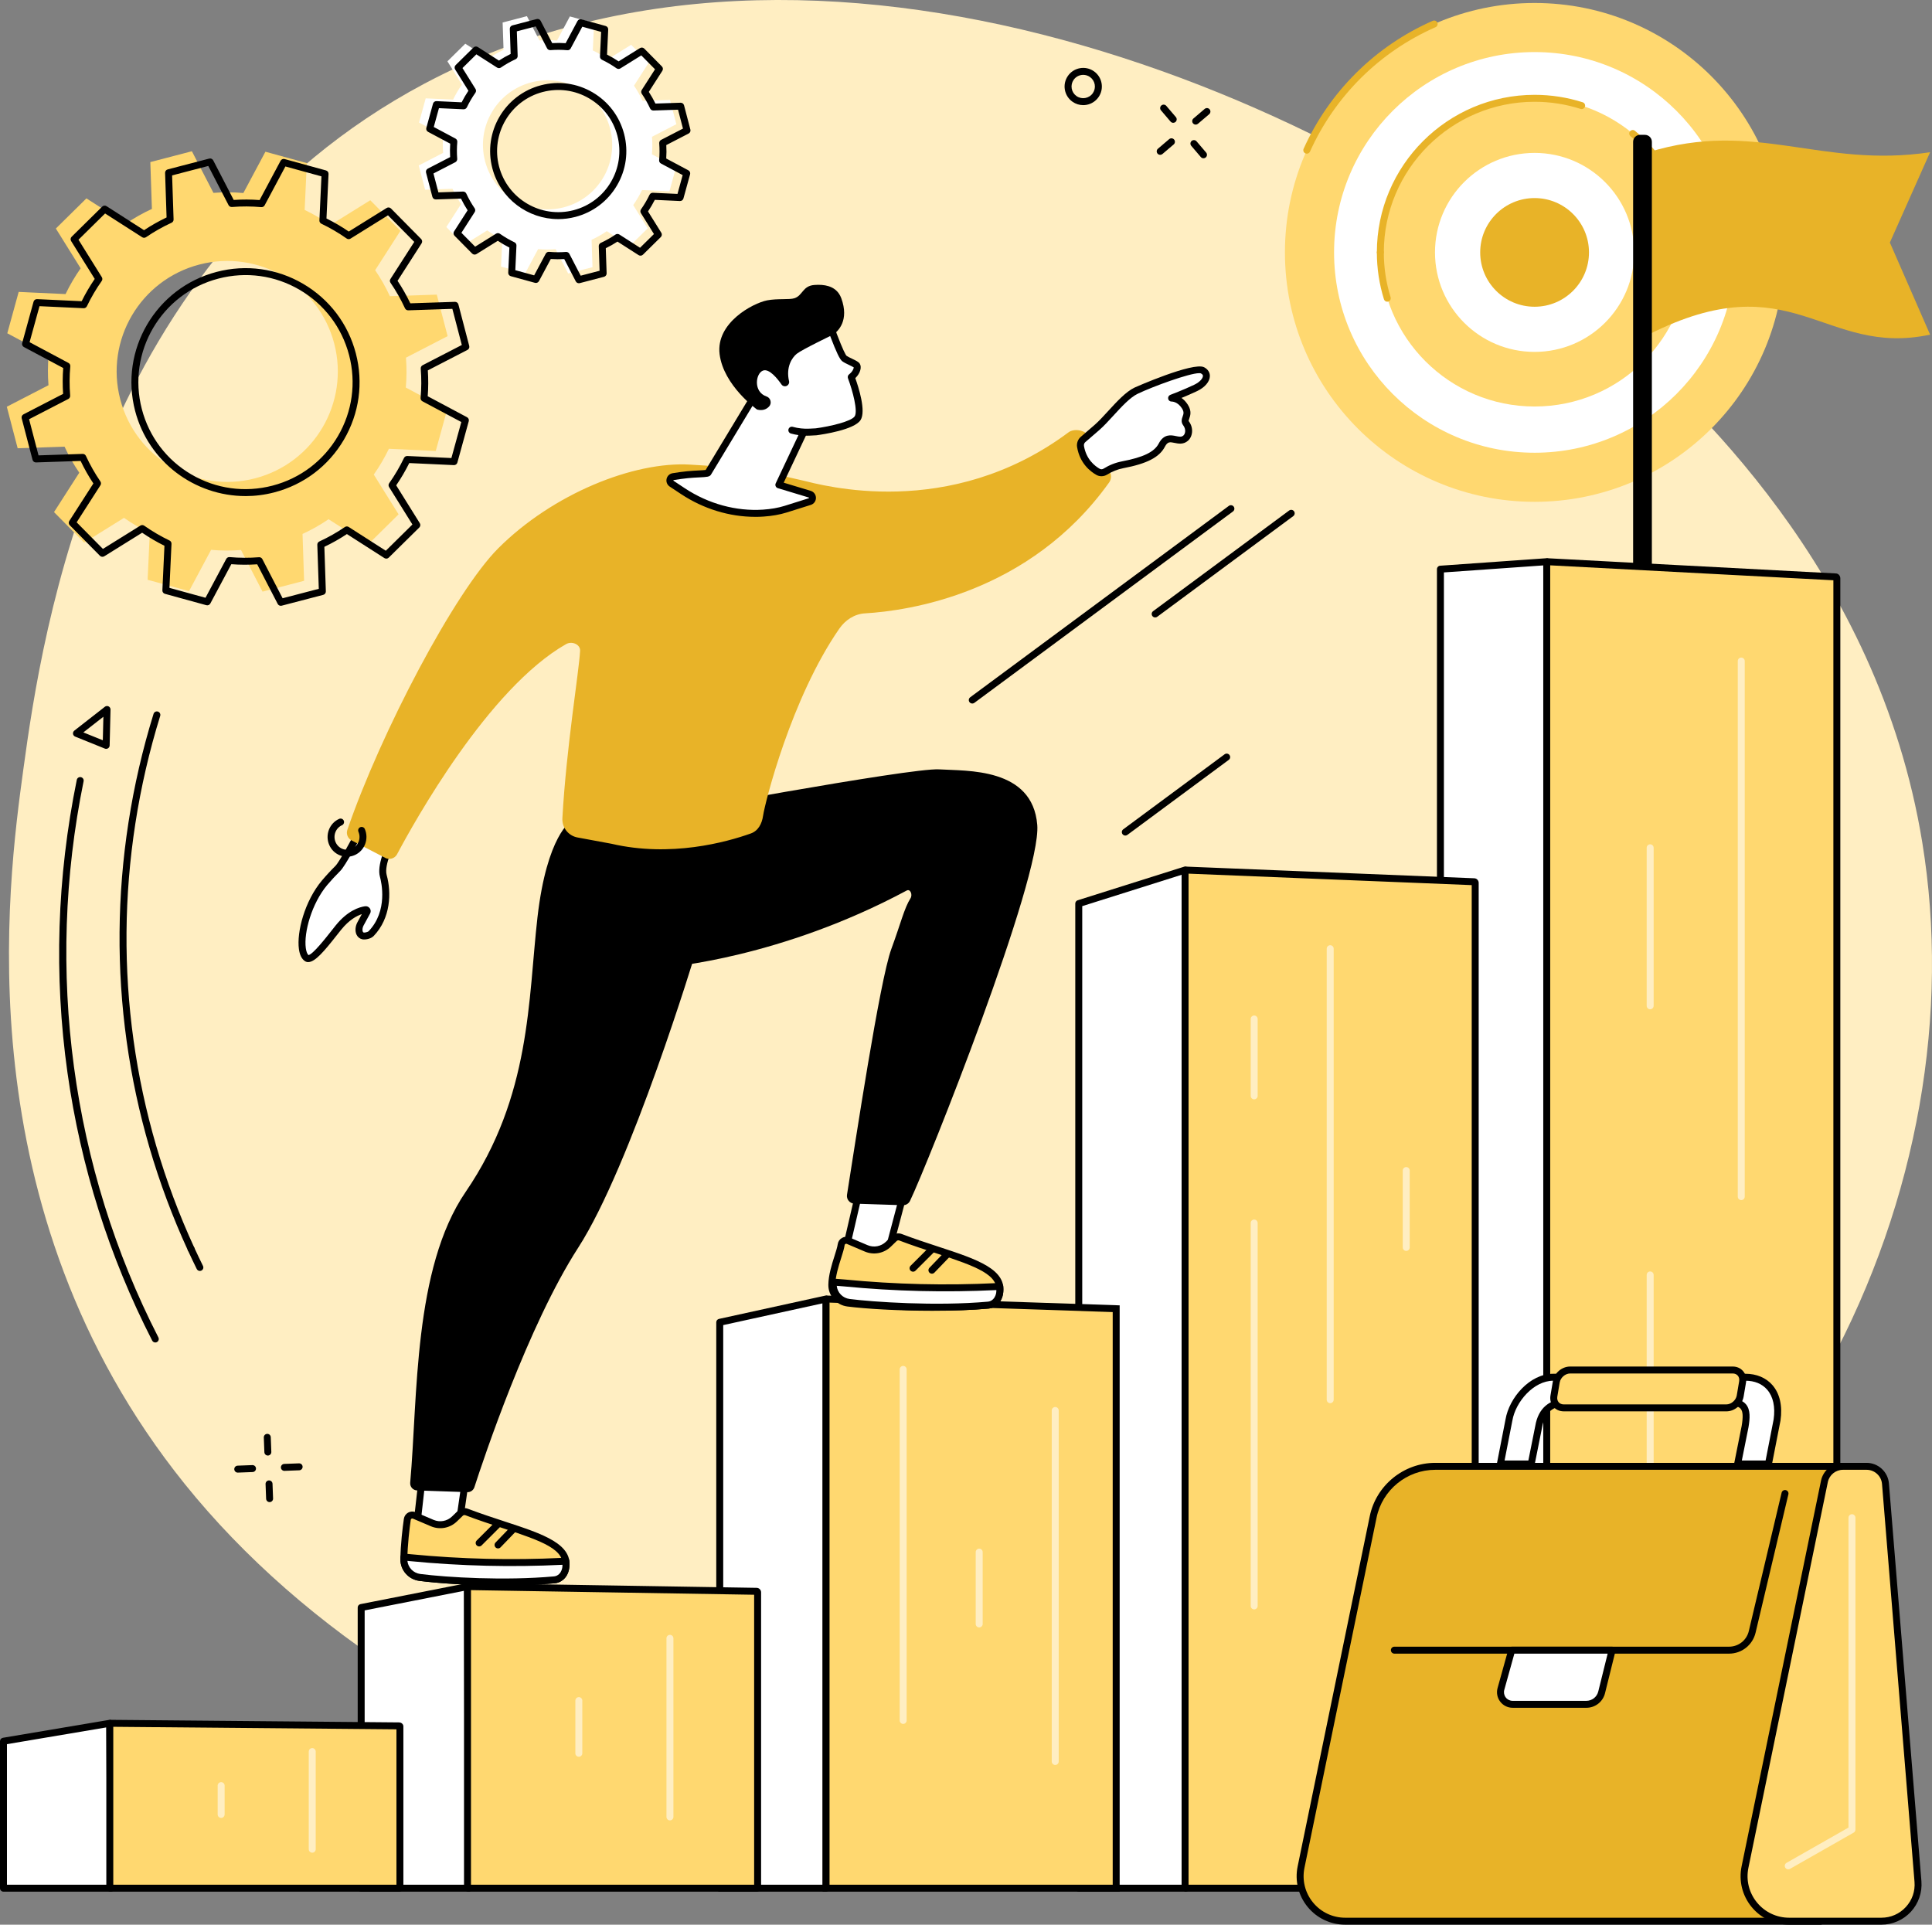
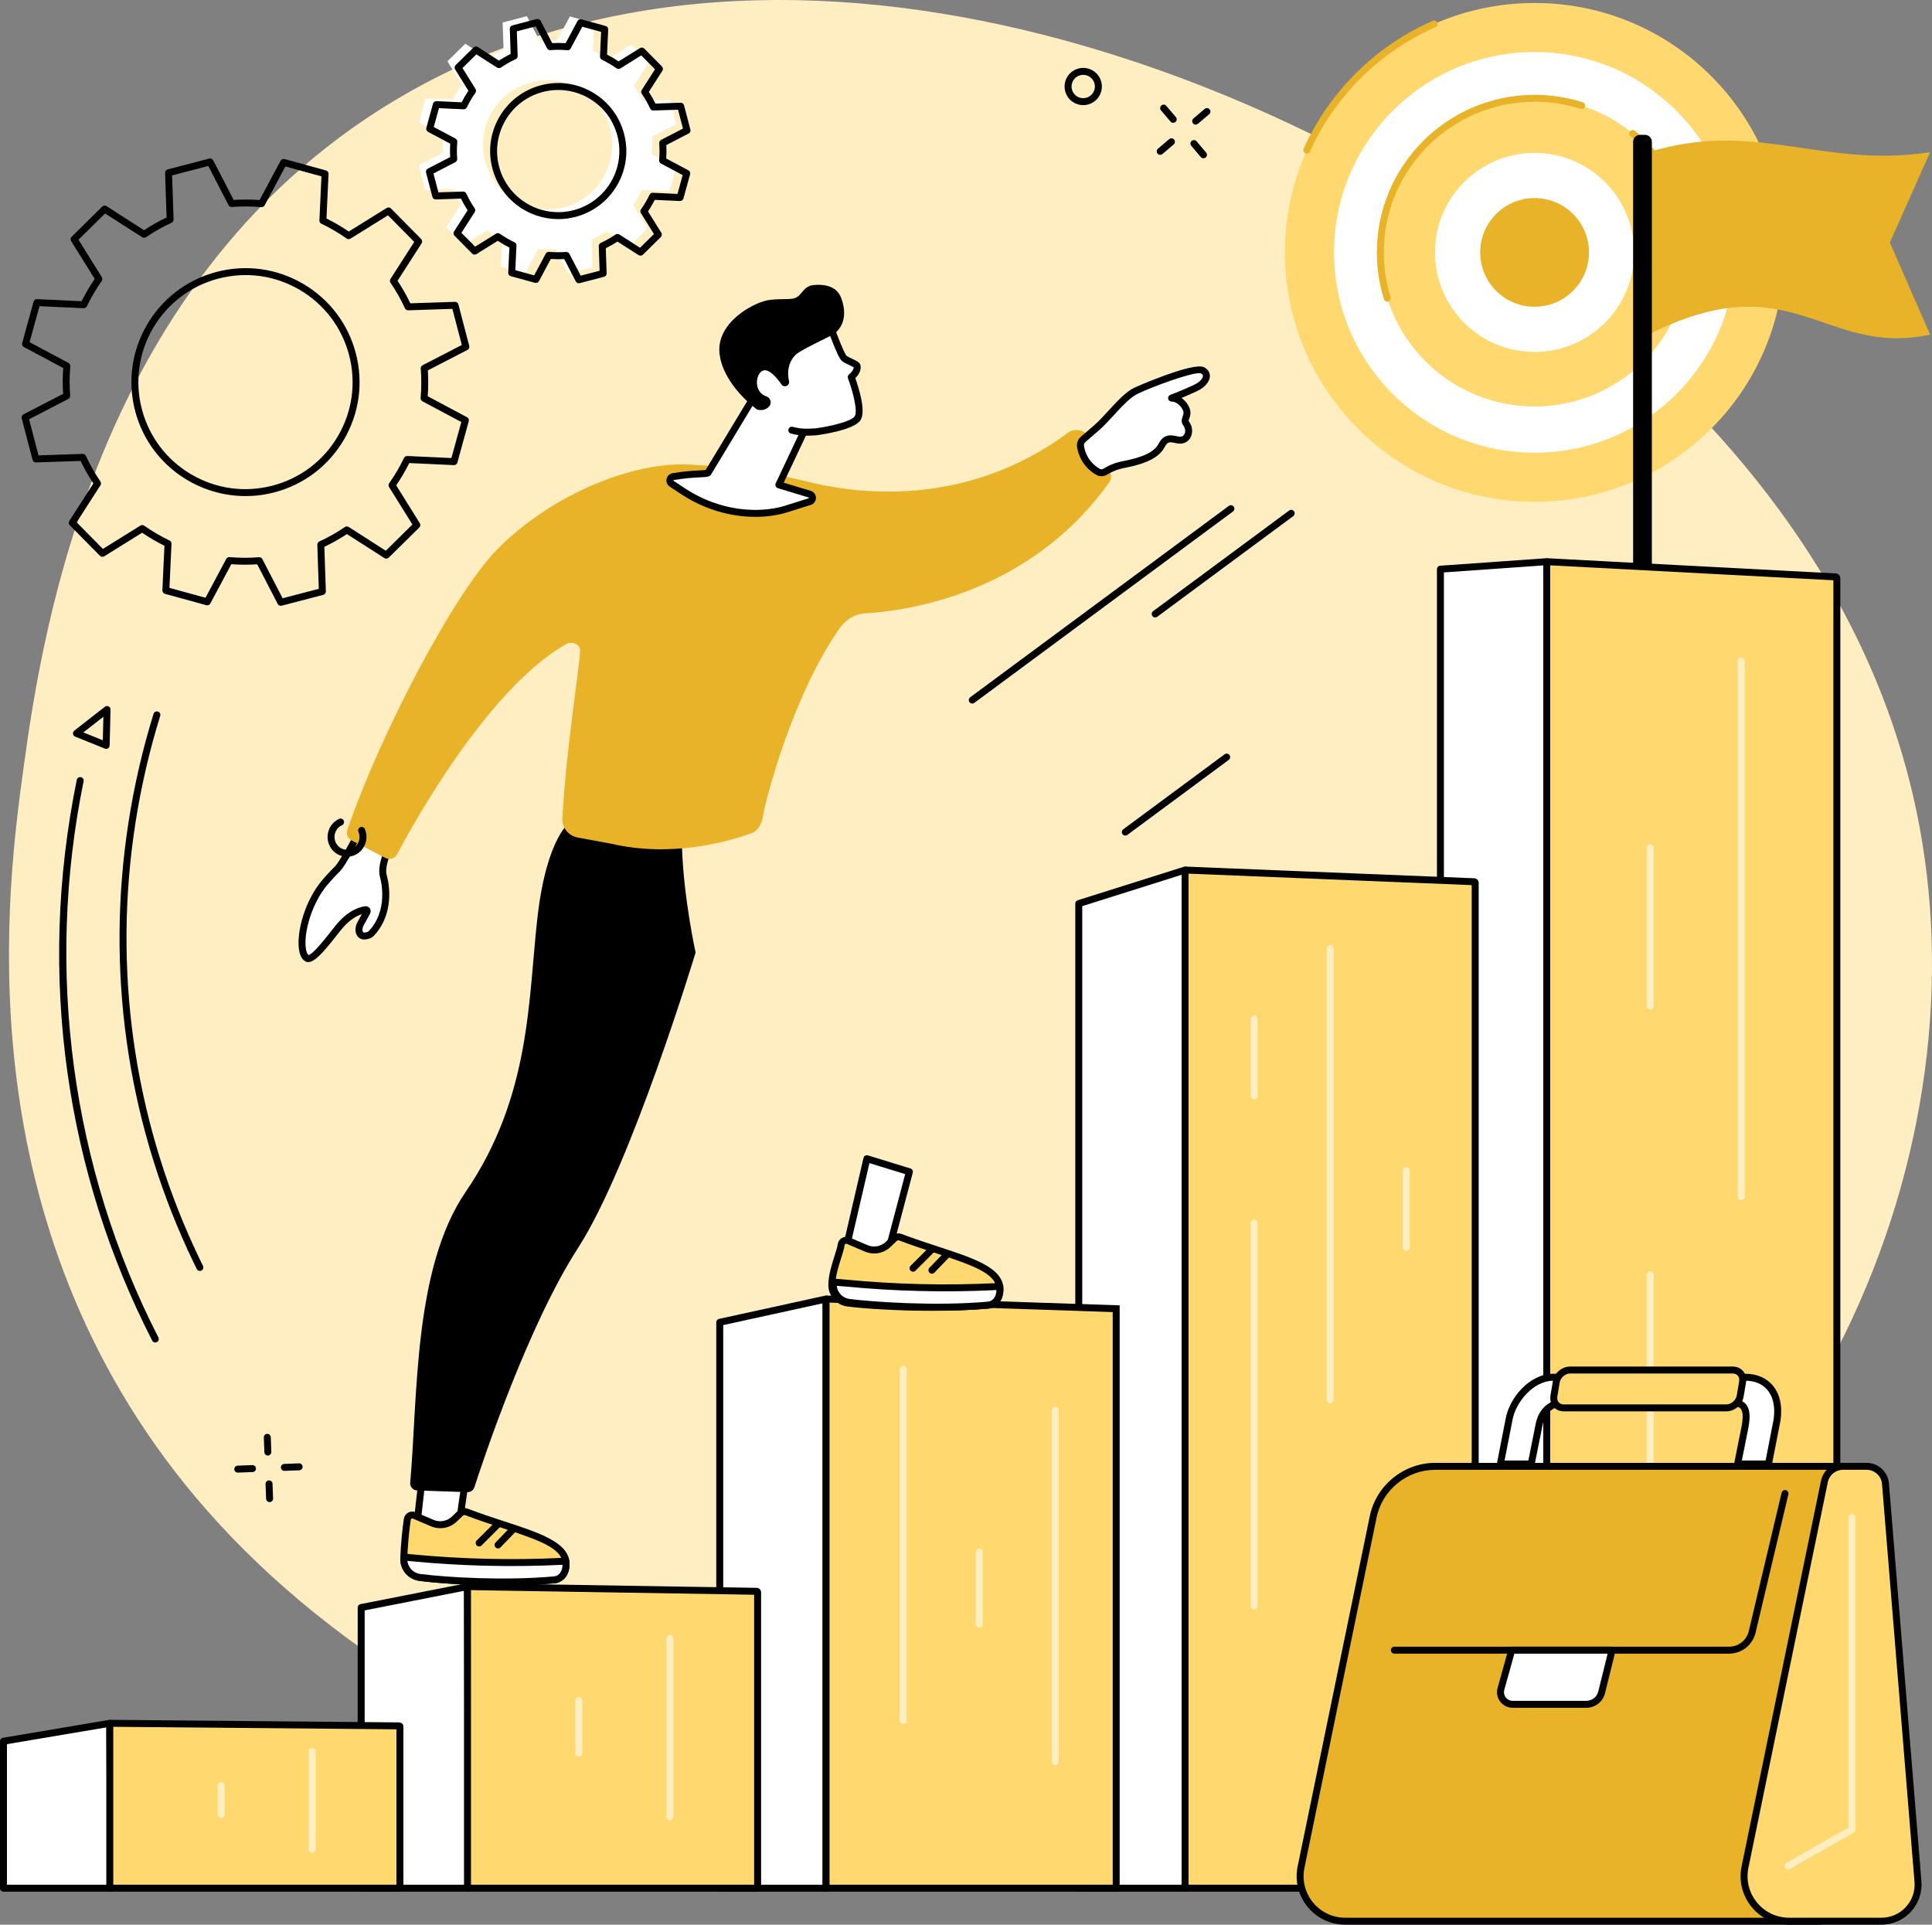
<svg xmlns="http://www.w3.org/2000/svg" width="531" height="529" viewBox="0 0 531 529" fill="none">
  <rect x="0" y="0" width="531" height="529" fill="#808080" stroke="none" />
  <g clip-path="url(#clip0_1073_706)">
    <path d="M116.676 22.976C224.018 -34.071 367.821 25.195 442.756 90.895C464.161 109.664 516.069 156.484 528.326 231.53C543.553 324.748 493.715 437.737 379.414 486.067C255.004 538.673 115.899 488.816 50.791 407.89C-10.094 332.204 2.094 243.089 6.446 211.251C11.555 173.901 26.747 70.769 116.676 22.976Z" fill="#FFEEC2" />
    <path d="M353.157 69.373C353.157 31.513 383.88 0.82 421.776 0.82C459.673 0.82 490.395 31.513 490.395 69.373C490.395 107.233 459.673 137.927 421.776 137.927C383.88 137.927 353.157 107.233 353.157 69.373Z" fill="#FFD870" />
    <path d="M366.661 69.373C366.661 38.964 391.338 14.311 421.776 14.311C452.215 14.311 476.891 38.964 476.891 69.373C476.891 99.782 452.215 124.435 421.776 124.435C391.338 124.435 366.661 99.785 366.661 69.373Z" fill="white" />
    <path d="M379.379 69.373C379.379 45.98 398.361 27.017 421.776 27.017C445.192 27.017 464.17 45.98 464.17 69.373C464.17 92.766 445.189 111.727 421.776 111.727C398.364 111.727 379.379 92.763 379.379 69.373Z" fill="#FFD870" />
    <path d="M394.4 69.373C394.4 54.269 406.657 42.026 421.773 42.026C436.89 42.026 449.147 54.271 449.147 69.373C449.147 84.475 436.89 96.72 421.773 96.72C406.657 96.72 394.4 84.475 394.4 69.373Z" fill="white" />
    <path d="M406.825 69.373C406.825 61.126 413.518 54.439 421.773 54.439C430.029 54.439 436.721 61.126 436.721 69.373C436.721 77.621 430.029 84.307 421.773 84.307C413.518 84.307 406.825 77.621 406.825 69.373Z" fill="#E8B328" />
    <path d="M359.163 42.237C359.032 42.237 358.899 42.211 358.771 42.154C358.29 41.936 358.075 41.371 358.293 40.89C365.377 25.157 377.979 12.668 393.782 5.721C394.267 5.507 394.829 5.727 395.044 6.211C395.255 6.695 395.038 7.257 394.554 7.471C379.185 14.227 366.925 26.374 360.038 41.675C359.879 42.029 359.531 42.24 359.166 42.24L359.163 42.237Z" fill="#E8B328" />
    <path d="M381.285 82.925C380.876 82.925 380.499 82.662 380.371 82.253C379.078 78.099 378.423 73.765 378.423 69.373C378.423 68.846 378.852 68.417 379.379 68.417C379.907 68.417 380.336 68.846 380.336 69.373C380.336 73.574 380.963 77.713 382.198 81.685C382.355 82.189 382.073 82.725 381.569 82.882C381.473 82.911 381.377 82.925 381.285 82.925Z" fill="#E8B328" />
    <path d="M463.309 61.792C462.865 61.792 462.465 61.479 462.372 61.027C460.488 51.824 455.431 43.443 448.135 37.426C447.729 37.09 447.671 36.487 448.007 36.081C448.344 35.676 448.947 35.615 449.353 35.954C456.985 42.246 462.274 51.015 464.249 60.645C464.353 61.16 464.02 61.667 463.503 61.772C463.44 61.786 463.373 61.792 463.312 61.792H463.309Z" fill="#E8B328" />
    <path d="M379.379 70.329C378.852 70.329 378.423 69.9 378.423 69.373C378.423 45.491 397.871 26.064 421.773 26.064C426.288 26.064 430.736 26.753 434.996 28.115C435.498 28.274 435.776 28.813 435.617 29.314C435.457 29.818 434.918 30.093 434.416 29.934C430.345 28.633 426.091 27.973 421.776 27.973C398.927 27.973 380.336 46.545 380.336 69.373C380.336 69.9 379.907 70.329 379.379 70.329Z" fill="#E8B328" />
    <path d="M530.481 91.975C501.098 98.238 492.686 71.92 453.05 91.975V41.838C482.548 32.764 500.422 46.36 530.481 41.838L519.418 66.667L530.481 91.975Z" fill="#E8B328" />
    <path d="M452.096 37.063H450.765C449.709 37.063 448.854 37.918 448.854 38.973V164.463C448.854 165.517 449.709 166.372 450.765 166.372H452.096C453.151 166.372 454.007 165.517 454.007 164.463V38.973C454.007 37.918 453.151 37.063 452.096 37.063Z" fill="black" />
    <path d="M425.41 518.933H395.89V156.441L425.114 154.378L425.41 518.933Z" fill="white" />
    <path d="M425.409 519.889H395.893C395.365 519.889 394.936 519.46 394.936 518.933V156.441C394.936 155.94 395.325 155.523 395.824 155.488L425.044 153.428C425.305 153.408 425.569 153.501 425.763 153.683C425.958 153.863 426.068 154.118 426.068 154.381L426.363 518.936C426.363 519.191 426.262 519.434 426.085 519.611C425.905 519.791 425.662 519.892 425.409 519.892V519.889ZM396.847 517.98H424.453L424.16 155.404L396.85 157.33V517.98H396.847Z" fill="black" />
    <path d="M504.555 518.933H425.41C425.247 518.933 425.114 518.748 425.114 518.522V154.807C425.114 154.572 425.253 154.387 425.421 154.396L504.566 158.57C504.726 158.579 504.85 158.761 504.85 158.982V518.522C504.85 518.751 504.717 518.933 504.555 518.933Z" fill="#FFD870" />
    <path d="M504.554 519.889H425.409C424.708 519.889 424.157 519.289 424.157 518.522V154.807C424.157 154.407 424.313 154.031 424.583 153.773C424.827 153.541 425.143 153.422 425.467 153.44L504.615 157.614C505.282 157.649 505.804 158.249 505.804 158.979V518.519C505.804 519.287 505.253 519.886 504.552 519.886L504.554 519.889ZM426.068 517.98H503.893V159.489L426.068 155.384V517.977V517.98Z" fill="black" />
    <path d="M478.576 329.852C478.048 329.852 477.619 329.424 477.619 328.896V181.691C477.619 181.164 478.048 180.735 478.576 180.735C479.104 180.735 479.533 181.164 479.533 181.691V328.896C479.533 329.424 479.104 329.852 478.576 329.852Z" fill="#FFEEC2" />
    <path d="M453.54 277.4C453.012 277.4 452.583 276.971 452.583 276.444V233.016C452.583 232.489 453.012 232.06 453.54 232.06C454.067 232.06 454.497 232.489 454.497 233.016V276.444C454.497 276.971 454.067 277.4 453.54 277.4Z" fill="#FFEEC2" />
    <path d="M453.54 426.312C453.012 426.312 452.583 425.883 452.583 425.356V350.418C452.583 349.89 453.012 349.462 453.54 349.462C454.067 349.462 454.497 349.89 454.497 350.418V425.356C454.497 425.883 454.067 426.312 453.54 426.312Z" fill="#FFEEC2" />
    <path d="M325.874 518.977H296.494V248.352L325.714 239.131L325.874 518.977Z" fill="white" />
    <path d="M325.874 519.93H296.491C295.963 519.93 295.534 519.501 295.534 518.974V248.35C295.534 247.932 295.804 247.564 296.201 247.44L325.421 238.219C325.711 238.126 326.027 238.178 326.274 238.358C326.52 238.538 326.665 238.824 326.665 239.129L326.825 518.974C326.825 519.226 326.723 519.469 326.546 519.649C326.367 519.828 326.123 519.93 325.871 519.93H325.874ZM297.448 518.021H324.917L324.757 240.435L297.448 249.054V518.021Z" fill="black" />
    <path d="M405.155 518.977H326.01C325.848 518.977 325.714 518.835 325.714 518.661V239.462C325.714 239.282 325.854 239.14 326.022 239.146L405.167 242.35C405.326 242.356 405.451 242.495 405.451 242.666V518.661C405.451 518.835 405.318 518.977 405.155 518.977Z" fill="#FFD870" />
    <path d="M405.155 519.93H326.01C325.32 519.93 324.757 519.359 324.757 518.658V239.459C324.757 239.111 324.899 238.772 325.149 238.535C325.392 238.3 325.723 238.17 326.059 238.19L405.204 241.394C405.88 241.423 406.408 241.979 406.408 242.663V518.658C406.408 519.359 405.845 519.93 405.155 519.93ZM326.668 518.021H404.494V243.277L326.668 240.125V518.021Z" fill="black" />
    <path d="M365.6 385.665C365.072 385.665 364.643 385.236 364.643 384.709V260.751C364.643 260.224 365.072 259.795 365.6 259.795C366.128 259.795 366.557 260.224 366.557 260.751V384.709C366.557 385.236 366.128 385.665 365.6 385.665Z" fill="#FFEEC2" />
    <path d="M344.704 302.155C344.177 302.155 343.748 301.726 343.748 301.199V280.068C343.748 279.541 344.177 279.112 344.704 279.112C345.232 279.112 345.661 279.541 345.661 280.068V301.199C345.661 301.726 345.232 302.155 344.704 302.155Z" fill="#FFEEC2" />
    <path d="M344.704 442.349C344.177 442.349 343.748 441.921 343.748 441.393V336.147C343.748 335.62 344.177 335.191 344.704 335.191C345.232 335.191 345.661 335.62 345.661 336.147V441.393C345.661 441.921 345.232 442.349 344.704 442.349Z" fill="#FFEEC2" />
    <path d="M386.495 343.813C385.968 343.813 385.538 343.384 385.538 342.857V321.726C385.538 321.199 385.968 320.77 386.495 320.77C387.023 320.77 387.452 321.199 387.452 321.726V342.857C387.452 343.384 387.023 343.813 386.495 343.813Z" fill="#FFEEC2" />
    <path d="M227.04 518.977H197.816V363.437L227.04 357.034V518.977Z" fill="white" />
    <path d="M227.039 519.93H197.819C197.291 519.93 196.862 519.501 196.862 518.974V363.434C196.862 362.985 197.175 362.596 197.613 362.501L226.834 356.099C227.118 356.038 227.414 356.107 227.637 356.287C227.863 356.469 227.993 356.742 227.993 357.031V518.971C227.993 519.498 227.564 519.927 227.037 519.927L227.039 519.93ZM198.773 518.021H226.083V358.222L198.773 364.204V518.021Z" fill="black" />
    <path d="M306.776 518.977H227.039V357.376C227.039 357.191 227.193 357.04 227.379 357.049L306.776 359.705V518.977Z" fill="#FFD870" />
    <path d="M307.733 519.93H226.083V357.373C226.083 357.029 226.225 356.69 226.474 356.449C226.723 356.209 227.054 356.073 227.411 356.09L307.733 358.778V519.93ZM227.996 518.021H305.822V360.627L227.996 358.022V518.021Z" fill="black" />
    <path d="M248.234 473.819C247.706 473.819 247.277 473.39 247.277 472.863V376.383C247.277 375.856 247.706 375.427 248.234 375.427C248.761 375.427 249.19 375.856 249.19 376.383V472.863C249.19 473.39 248.761 473.819 248.234 473.819Z" fill="#FFEEC2" />
    <path d="M290.024 485.105C289.497 485.105 289.067 484.677 289.067 484.149V387.67C289.067 387.142 289.497 386.714 290.024 386.714C290.552 386.714 290.981 387.142 290.981 387.67V484.149C290.981 484.677 290.552 485.105 290.024 485.105Z" fill="#FFEEC2" />
    <path d="M269.129 447.303C268.601 447.303 268.172 446.874 268.172 446.347V426.599C268.172 426.071 268.601 425.643 269.129 425.643C269.657 425.643 270.086 426.071 270.086 426.599V446.347C270.086 446.874 269.657 447.303 269.129 447.303Z" fill="#FFEEC2" />
    <path d="M128.768 518.977H99.269V441.834L128.49 436.078L128.768 518.977Z" fill="white" />
    <path d="M128.768 519.93H99.269C98.741 519.93 98.312 519.501 98.312 518.974V441.831C98.312 441.373 98.634 440.982 99.084 440.895L128.304 435.139C128.582 435.084 128.875 435.156 129.096 435.336C129.316 435.515 129.444 435.788 129.447 436.072L129.725 518.971C129.725 519.226 129.626 519.469 129.447 519.649C129.267 519.828 129.023 519.93 128.771 519.93H128.768ZM100.223 518.021H127.808L127.536 437.239L100.223 442.619V518.021Z" fill="black" />
    <path d="M207.951 518.977H128.768C128.614 518.977 128.49 518.852 128.49 518.698V436.361C128.49 436.205 128.617 436.08 128.771 436.083L207.953 437.375C208.104 437.375 208.226 437.503 208.226 437.653V518.701C208.226 518.855 208.101 518.979 207.948 518.979L207.951 518.977Z" fill="#FFD870" />
    <path d="M207.951 519.93H128.768C128.087 519.93 127.533 519.376 127.533 518.696V436.359C127.533 436.025 127.663 435.712 127.901 435.481C128.139 435.246 128.452 435.13 128.785 435.127L207.968 436.419C208.638 436.431 209.183 436.984 209.183 437.651V518.698C209.183 519.379 208.629 519.933 207.948 519.933L207.951 519.93ZM129.447 518.021H207.272V438.317L129.447 437.048V518.021Z" fill="black" />
    <path d="M184.13 500.338C183.602 500.338 183.173 499.909 183.173 499.382V450.296C183.173 449.768 183.602 449.34 184.13 449.34C184.657 449.34 185.086 449.768 185.086 450.296V499.382C185.086 499.909 184.657 500.338 184.13 500.338Z" fill="#FFEEC2" />
    <path d="M159.09 482.849C158.563 482.849 158.134 482.42 158.134 481.893V467.411C158.134 466.884 158.563 466.455 159.09 466.455C159.618 466.455 160.047 466.884 160.047 467.411V481.893C160.047 482.42 159.618 482.849 159.09 482.849Z" fill="#FFEEC2" />
    <path d="M30.456 518.977H0.957V478.576L30.177 473.651L30.456 518.977Z" fill="white" />
    <path d="M30.456 519.93H0.957C0.429 519.93 0 519.501 0 518.974V478.576C0 478.109 0.336 477.712 0.797 477.634L30.018 472.707C30.293 472.657 30.578 472.735 30.792 472.918C31.007 473.098 31.131 473.364 31.134 473.642L31.413 518.968C31.413 519.223 31.314 519.466 31.134 519.646C30.954 519.825 30.711 519.927 30.456 519.927V519.93ZM1.911 518.021H29.493L29.226 474.778L1.911 479.384V518.021Z" fill="black" />
    <path d="M109.638 518.977H30.456C30.302 518.977 30.177 518.91 30.177 518.826V473.807C30.177 473.723 30.305 473.654 30.459 473.657L109.641 474.364C109.792 474.364 109.914 474.433 109.914 474.514V518.829C109.914 518.913 109.789 518.979 109.635 518.979L109.638 518.977Z" fill="#FFD870" />
    <path d="M109.638 519.93H30.456C29.763 519.93 29.221 519.443 29.221 518.823V473.804C29.221 473.523 29.334 473.257 29.537 473.054C29.768 472.825 30.111 472.701 30.464 472.698L109.647 473.405C110.343 473.41 110.868 473.888 110.868 474.511V518.826C110.868 519.446 110.326 519.933 109.633 519.933L109.638 519.93ZM31.134 518.021H108.96V475.308L31.134 474.613V518.021Z" fill="black" />
    <path d="M85.817 509.217C85.29 509.217 84.86 508.788 84.86 508.261V481.423C84.86 480.896 85.29 480.467 85.817 480.467C86.345 480.467 86.774 480.896 86.774 481.423V508.261C86.774 508.788 86.345 509.217 85.817 509.217Z" fill="#FFEEC2" />
    <path d="M60.781 499.654C60.253 499.654 59.824 499.225 59.824 498.698V490.781C59.824 490.253 60.253 489.825 60.781 489.825C61.309 489.825 61.738 490.253 61.738 490.781V498.698C61.738 499.225 61.309 499.654 60.781 499.654Z" fill="#FFEEC2" />
    <path d="M117.369 394.414L114.481 420.014L125.378 424.548L129.394 396.636L117.369 394.414Z" fill="white" />
    <path d="M125.378 425.504C125.253 425.504 125.129 425.48 125.01 425.431L114.11 420.897C113.718 420.735 113.481 420.33 113.527 419.91L116.415 394.306C116.444 394.043 116.583 393.802 116.795 393.646C117.007 393.487 117.276 393.426 117.537 393.475L129.562 395.7C130.067 395.793 130.406 396.268 130.334 396.775L126.321 424.684C126.28 424.976 126.103 425.231 125.848 425.379C125.703 425.463 125.538 425.504 125.375 425.504H125.378ZM115.51 419.408L124.607 423.192L128.316 397.409L118.204 395.538L115.51 419.408Z" fill="black" />
    <path d="M111.944 417.595C111.602 420.023 111.045 424.524 111.002 428.56C110.973 431.095 112.878 433.233 115.395 433.554C122.511 434.467 138.65 435.463 152.398 434.218C153.34 434.134 155.005 433.447 155.466 431.101C157.023 423.218 143.293 421.286 128.243 415.567C127.655 415.344 126.988 415.474 126.532 415.915L124.909 417.485C123.285 419.055 120.875 419.501 118.796 418.615L113.861 416.511C113.02 416.152 112.069 416.691 111.941 417.595H111.944Z" fill="#FFD870" />
    <path d="M138.076 435.765C128.812 435.765 120.167 435.133 115.273 434.504C112.257 434.119 110.013 431.558 110.045 428.551C110.091 424.435 110.662 419.837 110.999 417.462C111.103 416.735 111.529 416.109 112.167 415.75C112.808 415.388 113.562 415.347 114.238 415.637L119.173 417.74C120.904 418.479 122.893 418.108 124.244 416.801L125.868 415.231C126.585 414.539 127.649 414.321 128.582 414.678C132.088 416.01 135.461 417.114 138.72 418.183C149.356 421.668 157.757 424.423 156.402 431.289C155.878 433.94 153.964 435.04 152.482 435.174C147.799 435.597 142.855 435.768 138.073 435.768L138.076 435.765ZM112.892 417.728C112.561 420.057 112.005 424.562 111.958 428.572C111.935 430.611 113.466 432.346 115.516 432.61C122.853 433.551 138.708 434.502 152.311 433.27C152.61 433.244 154.117 433.004 154.529 430.918C155.509 425.953 149.257 423.647 138.125 419.997C134.843 418.922 131.45 417.809 127.904 416.462C127.66 416.37 127.382 416.425 127.199 416.604L125.575 418.174C123.67 420.017 120.863 420.535 118.425 419.498L113.489 417.395C113.318 417.323 113.179 417.378 113.11 417.415C113.04 417.456 112.921 417.549 112.895 417.731L112.892 417.728Z" fill="black" />
    <path d="M111.01 427.954C111.01 427.954 111.002 428.363 110.999 428.56C110.97 431.095 112.875 433.233 115.392 433.554C122.508 434.467 138.647 435.463 152.395 434.218C153.337 434.134 155.002 433.447 155.463 431.101C155.605 430.382 155.518 429.084 155.518 429.084L154.544 429.134C140.651 429.817 126.727 429.484 112.883 428.137L111.007 427.954H111.01Z" fill="white" />
    <path d="M138.076 435.765C128.812 435.765 120.167 435.133 115.273 434.504C112.257 434.119 110.013 431.558 110.045 428.551L110.056 427.937C110.062 427.671 110.178 427.419 110.378 427.242C110.578 427.065 110.839 426.981 111.106 427.004L112.982 427.187C126.732 428.525 140.703 428.858 154.503 428.18L155.477 428.131C155.996 428.094 156.443 428.502 156.478 429.021C156.486 429.165 156.568 430.466 156.408 431.286C155.883 433.937 153.97 435.038 152.488 435.171C147.805 435.594 142.861 435.765 138.079 435.765H138.076ZM111.976 429.009C112.158 430.854 113.611 432.367 115.516 432.61C122.853 433.551 138.708 434.502 152.311 433.27C152.61 433.244 154.117 433.004 154.529 430.918C154.573 430.704 154.587 430.394 154.59 430.087C140.7 430.77 126.634 430.434 112.793 429.087L111.976 429.006V429.009Z" fill="black" />
    <path d="M131.694 425.037C131.45 425.037 131.204 424.945 131.018 424.759C130.644 424.385 130.644 423.78 131.018 423.409L136.298 418.131C136.673 417.757 137.279 417.757 137.65 418.131C138.024 418.505 138.024 419.11 137.65 419.481L132.369 424.759C132.184 424.945 131.937 425.04 131.694 425.04V425.037Z" fill="black" />
    <path d="M136.884 425.585C136.647 425.585 136.406 425.495 136.22 425.318C135.841 424.953 135.829 424.348 136.194 423.968L140.413 419.588C140.779 419.209 141.385 419.197 141.765 419.562C142.145 419.927 142.156 420.532 141.791 420.912L137.572 425.292C137.383 425.486 137.134 425.585 136.884 425.585Z" fill="black" />
    <path d="M156.95 225.695C156.95 225.695 150.316 229.543 147.726 252.098C145.137 274.654 146.001 301.245 127.971 327.613C113.571 348.674 114.835 384.216 112.741 407.511C112.64 408.635 113.507 409.611 114.635 409.649L128.44 410.121C129.319 410.15 130.111 409.599 130.383 408.762C132.851 401.129 145.122 364.3 158.905 342.944C173.473 320.376 191.185 261.797 191.185 261.797C191.185 261.797 187.896 246.991 187.441 232.799C186.986 218.607 156.95 225.692 156.95 225.692V225.695Z" fill="black" />
    <path d="M238.256 318.47L232.433 343.569L242.736 349.325L249.945 322.062L238.256 318.47Z" fill="white" />
    <path d="M242.739 350.282C242.576 350.282 242.417 350.241 242.272 350.16L231.969 344.404C231.598 344.195 231.409 343.769 231.505 343.355L237.328 318.256C237.389 317.998 237.551 317.775 237.783 317.644C238.012 317.511 238.288 317.482 238.54 317.56L250.229 321.156C250.719 321.306 251.003 321.816 250.872 322.311L243.667 349.575C243.591 349.861 243.388 350.096 243.116 350.209C242.997 350.258 242.869 350.284 242.742 350.284L242.739 350.282ZM233.529 343.085L242.13 347.892L248.787 322.705L238.957 319.684L233.529 343.085Z" fill="black" />
    <path d="M231.198 342.086C230.855 344.514 228.672 349.114 228.626 353.149C228.597 355.684 230.502 357.822 233.019 358.144C240.135 359.056 257.904 359.954 271.652 358.709C272.594 358.625 274.259 357.938 274.72 355.592C276.277 347.709 262.547 345.777 247.497 340.058C246.908 339.835 246.241 339.965 245.786 340.406L244.162 341.976C242.538 343.546 240.129 343.992 238.05 343.106L233.114 341.003C232.273 340.643 231.322 341.182 231.195 342.086H231.198Z" fill="#FFD870" />
    <path d="M256.24 360.27C246.932 360.27 237.882 359.731 232.894 359.091C229.878 358.706 227.634 356.145 227.666 353.138C227.698 350.452 228.611 347.567 229.348 345.247C229.768 343.917 230.134 342.77 230.25 341.95C230.354 341.223 230.78 340.597 231.421 340.238C232.062 339.876 232.816 339.835 233.491 340.125L238.427 342.228C240.158 342.967 242.147 342.596 243.498 341.289L245.122 339.719C245.836 339.027 246.903 338.81 247.836 339.166C251.342 340.499 254.714 341.602 257.974 342.671C268.61 346.159 277.01 348.911 275.656 355.777C275.131 358.431 273.218 359.529 271.736 359.662C266.957 360.096 261.555 360.27 256.24 360.27ZM232.143 342.219C232.004 343.196 231.618 344.415 231.172 345.823C230.476 348.022 229.606 350.759 229.58 353.158C229.556 355.198 231.088 356.933 233.138 357.197C239.584 358.022 257.472 359.036 271.562 357.759C271.861 357.732 273.368 357.492 273.78 355.406C274.76 350.441 268.508 348.135 257.376 344.485C254.094 343.41 250.701 342.298 247.155 340.95C246.911 340.858 246.633 340.913 246.45 341.092L244.826 342.663C242.921 344.505 240.114 345.024 237.676 343.986L232.74 341.883C232.569 341.811 232.427 341.866 232.361 341.904C232.291 341.944 232.172 342.037 232.146 342.219H232.143Z" fill="black" />
    <path d="M229.011 352.373C229.011 352.373 229.003 352.782 229 352.978C228.971 355.513 230.876 357.651 233.393 357.973C240.509 358.885 257.901 359.951 271.649 358.706C272.591 358.622 274.256 357.935 274.717 355.589C274.859 354.87 274.772 353.572 274.772 353.572L273.798 353.622C259.905 354.305 245.981 353.972 232.137 352.625L229.009 352.373H229.011Z" fill="white" />
    <path d="M257.562 360.235C247.248 360.235 237.589 359.479 233.274 358.926C230.258 358.541 228.011 355.98 228.046 352.973L228.057 352.359C228.063 352.095 228.176 351.846 228.373 351.669C228.568 351.492 228.826 351.405 229.093 351.426L232.221 351.678C245.986 353.019 259.957 353.352 273.757 352.671L274.731 352.622C275.256 352.59 275.697 352.993 275.732 353.512C275.74 353.656 275.822 354.957 275.662 355.777C275.137 358.431 273.223 359.529 271.742 359.662C267.183 360.076 262.306 360.235 257.568 360.235H257.562ZM229.974 353.41C230.148 355.264 231.607 356.785 233.518 357.028C239.746 357.828 257.243 359.056 271.565 357.758C271.864 357.732 273.371 357.492 273.783 355.406C273.827 355.192 273.841 354.882 273.844 354.575C259.951 355.258 245.891 354.922 232.047 353.575L229.974 353.407V353.41Z" fill="black" />
    <path d="M250.948 349.525C250.704 349.525 250.458 349.433 250.272 349.247C249.898 348.874 249.898 348.268 250.272 347.897L255.552 342.619C255.926 342.245 256.533 342.245 256.904 342.619C257.278 342.993 257.278 343.598 256.904 343.969L251.623 349.247C251.438 349.433 251.191 349.528 250.948 349.528V349.525Z" fill="black" />
    <path d="M256.135 350.073C255.898 350.073 255.657 349.983 255.471 349.806C255.092 349.441 255.08 348.836 255.445 348.456L259.664 344.076C260.03 343.697 260.636 343.685 261.016 344.05C261.396 344.415 261.407 345.021 261.042 345.4L256.823 349.78C256.634 349.974 256.385 350.073 256.135 350.073Z" fill="black" />
-     <path d="M183.547 265.778C183.547 265.778 214.568 263.341 249.188 244.766C250.211 244.218 250.869 245.907 250.249 246.889C248.506 249.644 247.578 253.775 244.98 260.824C241.779 269.503 235.023 314.397 232.796 328.369C232.595 329.632 233.547 330.782 234.825 330.823L248.135 331.254C248.976 331.28 249.753 330.814 250.118 330.055C254.923 320.058 286.284 241.382 285.086 226.727C283.793 210.883 265.687 211.944 258.136 211.46C250.324 210.959 179.507 224.18 179.507 224.18L183.544 265.778H183.547Z" fill="black" />
    <path d="M89.195 242.64C90.268 241.362 91.657 239.864 92.849 238.685C94.392 237.164 99.539 227.153 99.539 227.153L108.54 229.702C108.54 229.702 104.332 237.057 105.341 240.719C106.284 244.129 107.026 251.333 102.027 256.577C101.453 257.179 100.197 257.339 99.762 257.234C98.457 256.93 98.431 255.12 99.069 253.944L100.876 250.621C101.035 250.328 100.794 249.98 100.464 250.027C99.112 250.218 96.143 251.081 93.035 254.914C90.642 257.86 85.901 264.439 84.309 263.35C81.465 261.403 83.323 249.624 89.193 242.637L89.195 242.64Z" fill="white" />
    <path d="M84.715 264.439C84.379 264.439 84.066 264.344 83.773 264.141C82.918 263.556 82.372 262.452 82.155 260.856C81.514 256.177 83.744 247.646 88.468 242.023C89.549 240.736 90.938 239.233 92.182 238.004C93.226 236.973 96.729 230.533 98.695 226.715C98.904 226.309 99.368 226.11 99.806 226.231L108.806 228.781C109.09 228.862 109.32 229.067 109.43 229.34C109.54 229.612 109.52 229.919 109.375 230.174C108.258 232.127 105.527 237.779 106.269 240.464C107.62 245.357 107.397 252.333 102.726 257.234C101.859 258.144 100.223 258.321 99.55 258.164C98.84 257.999 98.28 257.533 97.973 256.852C97.541 255.893 97.645 254.572 98.234 253.486L99.449 251.249C98.074 251.704 95.972 252.814 93.783 255.514C93.429 255.951 93.02 256.47 92.579 257.029C89.138 261.406 86.597 264.433 84.718 264.433L84.715 264.439ZM89.929 243.251C85.681 248.309 83.457 256.302 84.049 260.595C84.176 261.528 84.443 262.217 84.785 262.51C85.991 262.319 89.543 257.799 91.075 255.853C91.521 255.282 91.936 254.758 92.295 254.314C95.563 250.288 98.736 249.308 100.333 249.085C100.847 249.013 101.345 249.233 101.641 249.656C101.937 250.082 101.966 250.626 101.719 251.081L99.913 254.404C99.62 254.94 99.533 255.676 99.716 256.076C99.788 256.235 99.875 256.284 99.982 256.31C100.246 256.354 101.073 256.203 101.34 255.922C106.663 250.34 104.842 242.492 104.425 240.977C103.546 237.796 105.947 232.587 107.136 230.299L100.032 228.288C98.77 230.716 94.934 237.976 93.522 239.369C92.333 240.542 90.956 242.031 89.926 243.257L89.929 243.251Z" fill="black" />
    <path d="M304.984 129.592L299.167 119.795C298.21 118.184 295.2 117.694 293.698 118.812C260.824 143.292 225.853 133.309 220.448 132.023C207.046 128.833 200.292 128.346 189.708 127.703C174.224 126.762 151.945 135.707 136.957 150.682C125.033 162.594 104.691 201.236 95.47 228.08C95.082 229.209 95.581 230.446 96.642 230.997L105.895 235.794C107.069 236.402 108.51 235.956 109.131 234.792C113.84 225.927 134.243 189.165 155.596 177.027C157.165 176.134 159.528 177.079 159.435 178.878C159.151 184.527 155.64 205.475 154.57 224.881C154.428 227.442 156.196 229.713 158.722 230.18L168.062 231.909C184.356 235.701 199.631 231.478 206.362 229.079C208.423 228.343 209.421 226.359 209.731 224.195C210.25 220.608 217.482 191.836 230.67 172.803C232.329 170.407 234.846 168.747 237.757 168.579C249.515 167.893 282.984 163.197 304.839 132.602C305.477 131.71 305.541 130.531 304.981 129.586L304.984 129.592Z" fill="#E8B328" />
    <path d="M296.978 122.738C296.856 122.011 297.114 121.269 297.677 120.791C298.422 120.157 299.677 119.079 301.501 117.486C304.717 114.676 308.742 109.064 312.248 107.381C315.754 105.698 328.475 100.736 330.507 101.787C332.54 102.842 331.534 105.226 328.646 106.613C325.758 107.998 322 109.423 322 109.423C322 109.423 324.102 109.302 325.653 111.727C327.205 114.151 325.056 115.13 325.963 116.333C327.126 117.871 326.781 119.658 325.862 120.441C323.763 122.225 321.22 118.697 319.32 122.35C318.001 124.887 314.887 126.542 308.565 127.747C306.869 128.071 305.254 128.72 303.792 129.635C303.186 130.015 302.418 130.044 301.797 129.693C300.289 128.845 297.671 126.817 296.981 122.741L296.978 122.738Z" fill="white" />
    <path d="M302.737 130.893C302.25 130.893 301.762 130.771 301.325 130.522C299.675 129.592 296.792 127.364 296.035 122.894C295.856 121.834 296.247 120.751 297.056 120.061C297.801 119.43 299.054 118.355 300.872 116.764C302 115.779 303.241 114.424 304.555 112.993C306.953 110.377 309.435 107.671 311.833 106.521C311.987 106.445 327.956 99.391 330.945 100.941C331.966 101.471 332.543 102.355 332.528 103.369C332.505 104.884 331.174 106.457 329.058 107.474C327.631 108.157 326.01 108.847 324.72 109.374C325.308 109.78 325.914 110.365 326.456 111.214C327.599 113.001 327.144 114.27 326.842 115.11C326.645 115.658 326.668 115.684 326.72 115.756C328.199 117.715 327.744 120.09 326.474 121.168C325.224 122.231 323.835 121.941 322.82 121.73C321.553 121.466 320.918 121.333 320.161 122.787C318.659 125.678 315.243 127.442 308.739 128.682C307.182 128.981 305.686 129.572 304.291 130.441C303.813 130.739 303.273 130.89 302.734 130.89L302.737 130.893ZM329.579 102.566C326.877 102.566 316.809 106.251 312.662 108.242C310.595 109.235 308.243 111.802 305.967 114.282C304.616 115.756 303.34 117.147 302.134 118.201C300.304 119.8 299.045 120.881 298.297 121.515C297.993 121.773 297.854 122.17 297.923 122.576C298.547 126.263 300.91 128.094 302.264 128.856C302.577 129.033 302.969 129.018 303.285 128.821C304.88 127.825 306.596 127.147 308.385 126.805C314.252 125.687 317.267 124.221 318.471 121.906C319.894 119.166 321.895 119.583 323.217 119.858C324.195 120.061 324.728 120.148 325.241 119.711C325.772 119.259 326.053 118.033 325.201 116.903C324.502 115.979 324.83 115.067 325.047 114.461C325.294 113.775 325.488 113.233 324.85 112.236C323.635 110.336 322.069 110.371 322.058 110.371C321.585 110.394 321.164 110.078 321.069 109.618C320.97 109.157 321.222 108.693 321.663 108.525C321.701 108.511 325.418 107.1 328.234 105.747C329.861 104.965 330.612 103.948 330.62 103.334C330.62 103.221 330.626 102.92 330.07 102.63C329.954 102.584 329.791 102.561 329.582 102.561L329.579 102.566Z" fill="black" />
    <path d="M211.993 101.147L194.6 129.945C194.363 130.273 191.811 130.186 188.931 130.476C187.589 130.612 186.183 130.817 185.017 131.006C184.06 131.162 183.787 132.408 184.599 132.944L187.714 135.004C194.241 139.323 201.989 141.556 209.801 141.026C211.97 140.879 214.052 140.531 215.902 139.954L222.562 137.86C223.563 137.547 223.554 136.13 222.551 135.826L214.069 133.26L221.231 118.074L211.996 101.147H211.993Z" fill="white" />
    <path d="M207.565 142.055C200.493 142.055 193.336 139.87 187.183 135.797L184.069 133.738C183.37 133.274 183.033 132.448 183.207 131.632C183.384 130.812 184.034 130.198 184.86 130.061C186.333 129.821 187.67 129.641 188.833 129.525C190.028 129.404 191.173 129.349 192.095 129.302C192.794 129.268 193.568 129.23 193.948 129.172L211.172 100.652C211.349 100.359 211.671 100.185 212.01 100.191C212.352 100.2 212.666 100.388 212.828 100.689L222.064 117.616C222.209 117.883 222.22 118.204 222.09 118.479L215.4 132.666L222.823 134.914C223.676 135.172 224.253 135.945 224.259 136.834C224.265 137.727 223.696 138.503 222.844 138.772L216.183 140.867C214.316 141.449 212.19 141.823 209.859 141.982C209.096 142.034 208.328 142.061 207.562 142.061L207.565 142.055ZM211.949 103.065L195.418 130.438C195.404 130.461 195.389 130.481 195.375 130.505C194.966 131.069 194.267 131.104 192.191 131.209C191.292 131.255 190.17 131.31 189.024 131.426C187.899 131.539 186.603 131.716 185.168 131.947C185.139 131.953 185.092 131.959 185.078 132.034C185.063 132.107 185.101 132.133 185.124 132.147L188.238 134.207C194.713 138.491 202.348 140.571 209.734 140.073C211.915 139.925 213.892 139.578 215.615 139.042L222.272 136.947C222.304 136.936 222.351 136.924 222.348 136.843C222.348 136.762 222.301 136.75 222.27 136.739L213.788 134.172C213.521 134.091 213.304 133.9 213.19 133.645C213.077 133.393 213.08 133.1 213.199 132.851L220.153 118.103L211.946 103.065H211.949Z" fill="black" />
    <path d="M219.758 118.668C220.669 118.786 221.608 118.821 222.577 118.772L224.293 118.682C224.293 118.682 234.141 117.376 235.721 114.936C237.302 112.497 233.961 103.641 233.961 103.641C235.483 102.459 235.823 100.964 235.498 100.463C235.173 99.962 232.978 99.194 232.085 98.54C231.36 98.007 229.733 93.766 229.034 91.946C229.034 91.946 227.744 84.756 216.203 85.692C189.758 87.832 208.771 112.283 208.771 112.283C209.18 112.758 209.601 113.213 210.038 113.647L219.755 118.671L219.758 118.668Z" fill="white" />
    <path d="M221.745 119.748C220.254 119.748 218.79 119.548 217.375 119.154C216.867 119.012 216.569 118.485 216.711 117.978C216.853 117.471 217.378 117.173 217.888 117.315C219.378 117.732 220.938 117.9 222.522 117.816L224.201 117.729C228.109 117.208 233.993 115.837 234.912 114.418C235.82 113.013 234.376 107.468 233.062 103.977C232.914 103.586 233.039 103.143 233.37 102.888C234.353 102.126 234.637 101.3 234.651 100.979C234.393 100.805 233.787 100.515 233.37 100.315C232.691 99.991 231.986 99.655 231.514 99.307C230.809 98.789 229.925 96.952 228.138 92.288C228.118 92.233 228.101 92.175 228.089 92.114C228.04 91.862 226.744 85.793 216.276 86.642C209.847 87.163 205.755 88.988 204.12 92.074C201.342 97.305 205.825 105.234 208.504 109.971L208.745 110.397C209.003 110.857 208.841 111.44 208.383 111.698C207.924 111.955 207.339 111.793 207.081 111.335L206.84 110.913C203.969 105.834 199.162 97.335 202.43 91.181C204.393 87.485 209 85.318 216.122 84.742C227.57 83.817 229.701 90.68 229.945 91.665C231.696 96.234 232.398 97.523 232.677 97.798C232.972 98.015 233.622 98.322 234.193 98.598C235.327 99.139 235.982 99.47 236.292 99.948C236.87 100.834 236.533 102.526 235.077 103.934C235.945 106.353 238.096 113.019 236.516 115.461C234.785 118.135 226.129 119.406 224.412 119.635C224.386 119.638 224.363 119.641 224.337 119.641L222.62 119.731C222.327 119.745 222.032 119.754 221.742 119.754L221.745 119.748Z" fill="black" />
    <path d="M210.804 82.56C213.686 81.992 216.975 82.438 218.378 81.96C220.643 81.19 220.591 78.585 223.786 78.328C226.593 78.102 229.209 78.623 230.624 80.776C230.861 81.135 231.064 81.535 231.23 81.987C233.442 88.061 230.386 90.99 229.032 91.943C229.032 91.943 220.469 96.051 218.99 97.233C217.607 98.34 215.977 100.967 216.867 104.774C216.983 105.263 216.746 105.773 216.305 106.02C215.789 106.309 215.133 106.164 214.797 105.678C213.736 104.145 211.404 101.179 209.679 101.865C207.664 102.662 206.979 107.72 210.682 108.972C211.822 109.357 212.199 110.849 211.378 111.727C210.697 112.457 209.656 112.966 208.084 112.57C208.084 112.57 198.872 106.005 197.781 97.358C196.691 88.71 206.968 83.319 210.804 82.563V82.56Z" fill="black" />
    <path d="M297.706 28.897C296.671 28.897 295.659 28.581 294.792 27.979C293.669 27.197 292.918 26.026 292.675 24.682C292.434 23.338 292.733 21.979 293.513 20.855C295.125 18.541 298.323 17.967 300.643 19.578C301.765 20.36 302.516 21.53 302.76 22.874C303.001 24.218 302.702 25.577 301.922 26.701C301.139 27.822 299.967 28.573 298.622 28.816C298.318 28.871 298.01 28.897 297.709 28.897H297.706ZM297.72 20.574C296.705 20.574 295.705 21.052 295.081 21.947C294.591 22.651 294.406 23.503 294.557 24.346C294.707 25.189 295.18 25.922 295.882 26.412C297.335 27.42 299.338 27.063 300.35 25.612C300.84 24.908 301.026 24.056 300.875 23.213C300.724 22.37 300.252 21.637 299.55 21.148C298.993 20.759 298.352 20.574 297.72 20.574Z" fill="black" />
    <path d="M328.631 34.248C328.362 34.248 328.092 34.135 327.904 33.912C327.561 33.509 327.608 32.906 328.011 32.565L331.099 29.934C331.499 29.592 332.105 29.639 332.447 30.041C332.79 30.444 332.743 31.047 332.34 31.388L329.252 34.019C329.072 34.172 328.852 34.248 328.631 34.248Z" fill="black" />
    <path d="M318.874 42.556C318.604 42.556 318.335 42.443 318.146 42.22C317.804 41.817 317.85 41.215 318.253 40.873L321.342 38.243C321.742 37.901 322.348 37.947 322.69 38.35C323.032 38.752 322.986 39.355 322.583 39.697L319.494 42.327C319.315 42.481 319.094 42.556 318.874 42.556Z" fill="black" />
    <path d="M322.452 33.755C322.182 33.755 321.913 33.642 321.724 33.419L319.091 30.334C318.749 29.931 318.796 29.329 319.199 28.987C319.599 28.645 320.205 28.691 320.547 29.094L323.18 32.179C323.522 32.582 323.476 33.184 323.073 33.526C322.893 33.68 322.672 33.755 322.452 33.755Z" fill="black" />
    <path d="M330.771 43.504C330.502 43.504 330.232 43.391 330.044 43.167L327.411 40.082C327.069 39.679 327.115 39.077 327.518 38.735C327.918 38.393 328.524 38.44 328.866 38.842L331.499 41.928C331.841 42.33 331.795 42.933 331.392 43.275C331.212 43.428 330.992 43.504 330.771 43.504Z" fill="black" />
    <path d="M73.615 400.057C73.105 400.057 72.681 399.654 72.661 399.139L72.507 395.089C72.487 394.561 72.899 394.118 73.427 394.098C73.969 394.078 74.398 394.489 74.418 395.016L74.572 399.066C74.592 399.593 74.18 400.037 73.653 400.057C73.641 400.057 73.629 400.057 73.615 400.057Z" fill="black" />
    <path d="M74.096 412.856C73.586 412.856 73.163 412.45 73.142 411.937L72.989 407.887C72.969 407.36 73.38 406.917 73.908 406.896C74.45 406.882 74.879 407.288 74.9 407.815L75.053 411.865C75.074 412.392 74.662 412.835 74.134 412.856C74.123 412.856 74.111 412.856 74.096 412.856Z" fill="black" />
    <path d="M65.345 404.747C64.835 404.747 64.411 404.341 64.391 403.829C64.371 403.301 64.783 402.858 65.31 402.838L69.364 402.684C69.901 402.67 70.335 403.075 70.356 403.603C70.376 404.13 69.964 404.573 69.437 404.593L65.383 404.747C65.383 404.747 65.36 404.747 65.345 404.747Z" fill="black" />
    <path d="M78.159 404.266C77.649 404.266 77.225 403.863 77.205 403.348C77.185 402.821 77.597 402.377 78.124 402.357L82.178 402.204C82.72 402.189 83.15 402.595 83.17 403.122C83.19 403.649 82.778 404.092 82.251 404.113L78.197 404.266C78.197 404.266 78.174 404.266 78.159 404.266Z" fill="black" />
    <path d="M52.523 344.262C52.16 344.262 51.815 344.056 51.653 343.705C34.745 306.923 29.09 266.244 35.307 226.072C36.873 215.959 39.193 205.909 42.203 196.207C42.359 195.703 42.893 195.422 43.4 195.579C43.905 195.735 44.186 196.271 44.029 196.772C41.048 206.384 38.749 216.338 37.198 226.362C31.039 266.163 36.638 306.465 53.39 342.906C53.61 343.384 53.398 343.952 52.92 344.172C52.789 344.23 52.656 344.259 52.523 344.259V344.262Z" fill="black" />
    <path d="M54.932 349.317C54.578 349.317 54.239 349.12 54.074 348.784C53.25 347.112 52.436 345.403 51.656 343.705C51.435 343.227 51.644 342.66 52.125 342.439C52.604 342.219 53.172 342.428 53.392 342.909C54.167 344.592 54.973 346.284 55.791 347.941C56.023 348.413 55.828 348.987 55.356 349.218C55.219 349.285 55.077 349.317 54.935 349.317H54.932Z" fill="black" />
    <path d="M42.681 368.981C42.333 368.981 42 368.79 41.828 368.46C30.009 345.394 22.174 320.625 18.547 294.846C14.791 268.168 15.653 241.084 21.104 214.345C21.209 213.829 21.713 213.493 22.232 213.601C22.748 213.705 23.085 214.209 22.977 214.728C12.37 266.742 19.669 321.028 43.531 367.591C43.771 368.06 43.586 368.637 43.116 368.877C42.977 368.949 42.829 368.981 42.681 368.981Z" fill="black" />
    <path d="M29.18 205.822C29.058 205.822 28.936 205.799 28.82 205.753L20.658 202.456C20.342 202.329 20.115 202.042 20.069 201.703C20.023 201.364 20.159 201.028 20.426 200.816L28.829 194.252C29.119 194.023 29.516 193.985 29.847 194.15C30.177 194.316 30.383 194.657 30.375 195.028L30.137 204.889C30.128 205.202 29.969 205.492 29.705 205.666C29.545 205.77 29.363 205.822 29.18 205.822ZM22.908 201.303L28.258 203.464L28.414 197.001L22.908 201.303Z" fill="black" />
    <path d="M309.287 229.656C308.994 229.656 308.707 229.522 308.519 229.27C308.206 228.847 308.293 228.248 308.719 227.935L336.579 207.317C337.003 207.004 337.603 207.091 337.916 207.517C338.229 207.94 338.142 208.54 337.716 208.853L309.855 229.47C309.684 229.598 309.484 229.658 309.287 229.658V229.656Z" fill="black" />
    <path d="M267.227 193.365C266.934 193.365 266.647 193.232 266.458 192.98C266.145 192.557 266.232 191.958 266.658 191.645L337.739 139.042C338.163 138.729 338.763 138.816 339.076 139.242C339.389 139.665 339.302 140.264 338.876 140.577L267.795 193.18C267.624 193.308 267.424 193.368 267.227 193.368V193.365Z" fill="black" />
    <path d="M317.493 169.703C317.201 169.703 316.913 169.57 316.725 169.318C316.412 168.895 316.499 168.295 316.925 167.982L354.311 140.317C354.735 140.004 355.335 140.091 355.648 140.516C355.961 140.939 355.874 141.539 355.448 141.852L318.062 169.518C317.891 169.645 317.691 169.706 317.493 169.706V169.703Z" fill="black" />
    <path d="M95.378 235.47C94.734 235.47 94.087 235.351 93.467 235.108C92.118 234.586 91.06 233.558 90.48 232.216C89.3 229.482 90.526 226.275 93.215 225.067C93.696 224.849 94.261 225.067 94.479 225.548C94.696 226.029 94.479 226.593 93.998 226.811C92.255 227.593 91.463 229.679 92.234 231.46C92.609 232.329 93.293 232.993 94.16 233.329C95.004 233.656 95.926 233.633 96.752 233.262C98.495 232.48 99.287 230.394 98.515 228.613C98.306 228.129 98.53 227.567 99.014 227.358C99.498 227.15 100.061 227.373 100.27 227.856C101.45 230.591 100.223 233.798 97.535 235.006C96.845 235.316 96.111 235.473 95.378 235.473V235.47Z" fill="black" />
    <path d="M115.093 45.476L116.836 52.145L124.366 51.893C125.048 53.365 125.836 54.761 126.735 56.07L122.673 62.4L127.518 67.305L133.915 63.324C135.226 64.246 136.612 65.057 138.056 65.749L137.705 73.27L144.357 75.097L147.9 68.463C149.481 68.606 151.09 68.614 152.708 68.487L156.168 75.173L162.843 73.432L162.59 65.908C164.064 65.228 165.461 64.44 166.772 63.542L173.108 67.6L178.017 62.759L174.033 56.369C174.955 55.059 175.767 53.675 176.46 52.232L183.988 52.583L185.817 45.937L179.177 42.397C179.319 40.818 179.328 39.21 179.2 37.594L185.893 34.138L184.15 27.469L176.619 27.721C175.938 26.249 175.149 24.853 174.25 23.544L178.313 17.214L173.467 12.309L167.071 16.29C165.76 15.368 164.374 14.557 162.93 13.865L163.281 6.344L156.629 4.516L153.085 11.15C151.505 11.008 149.895 11 148.28 11.127L144.821 4.441L138.146 6.182L138.398 13.705C136.925 14.386 135.524 15.174 134.217 16.072L127.881 12.014L122.972 16.854L126.956 23.245C126.034 24.555 125.222 25.939 124.529 27.382L117.001 27.031L115.171 33.677L121.812 37.217C121.67 38.796 121.661 40.404 121.788 42.02L115.096 45.476H115.093ZM146.013 22.64C155.504 20.166 165.203 25.846 167.682 35.325C170.159 44.807 164.472 54.5 154.984 56.974C145.494 59.448 135.791 53.767 133.315 44.288C130.839 34.81 136.525 25.116 146.016 22.64H146.013Z" fill="white" />
    <path d="M159.099 77.847C158.748 77.847 158.418 77.653 158.25 77.331L155.077 71.201C153.836 71.271 152.598 71.265 151.38 71.184L148.132 77.264C147.921 77.658 147.466 77.855 147.036 77.737L140.384 75.909C139.952 75.79 139.662 75.39 139.683 74.944L140.005 68.046C138.908 67.493 137.841 66.867 136.821 66.184L130.955 69.834C130.575 70.068 130.082 70.01 129.769 69.695L124.923 64.79C124.61 64.472 124.558 63.979 124.798 63.602L128.522 57.8C127.855 56.78 127.246 55.703 126.701 54.587L119.796 54.819C119.338 54.825 118.953 54.538 118.839 54.106L117.097 47.438C116.984 47.006 117.187 46.554 117.584 46.348L123.72 43.179C123.647 41.936 123.653 40.699 123.737 39.485L117.651 36.241C117.256 36.029 117.059 35.575 117.178 35.146L119.008 28.5C119.127 28.069 119.521 27.779 119.973 27.799L126.878 28.121C127.434 27.026 128.058 25.959 128.742 24.94L125.088 19.079C124.854 18.7 124.912 18.207 125.228 17.894L130.137 13.054C130.456 12.741 130.949 12.689 131.326 12.929L137.134 16.649C138.155 15.982 139.233 15.374 140.35 14.829L140.118 7.932C140.103 7.486 140.399 7.089 140.831 6.976L147.506 5.235C147.938 5.122 148.391 5.325 148.596 5.721L151.769 11.851C153.013 11.779 154.251 11.785 155.466 11.869L158.714 5.788C158.922 5.394 159.381 5.197 159.81 5.316L166.462 7.144C166.894 7.263 167.184 7.662 167.163 8.109L166.841 15.006C167.938 15.559 169.005 16.185 170.025 16.869L175.892 13.219C176.271 12.981 176.761 13.042 177.078 13.358L181.923 18.262C182.236 18.581 182.288 19.073 182.048 19.45L178.324 25.253C178.991 26.272 179.6 27.347 180.145 28.465L187.05 28.234C187.508 28.219 187.893 28.515 188.007 28.946L189.749 35.615C189.862 36.047 189.659 36.499 189.262 36.704L183.126 39.874C183.199 41.116 183.193 42.353 183.109 43.567L189.195 46.812C189.59 47.023 189.787 47.478 189.668 47.907L187.838 54.552C187.719 54.984 187.319 55.268 186.873 55.254L179.969 54.932C179.415 56.027 178.788 57.093 178.104 58.113L181.758 63.973C181.993 64.353 181.935 64.845 181.618 65.158L176.709 69.999C176.39 70.312 175.897 70.364 175.52 70.124L169.712 66.404C168.692 67.07 167.613 67.678 166.496 68.223L166.728 75.121C166.743 75.567 166.447 75.964 166.015 76.077L159.34 77.818C159.259 77.838 159.178 77.85 159.099 77.85V77.847ZM155.64 69.249C155.994 69.249 156.324 69.446 156.489 69.764L159.598 75.772L164.794 74.417L164.568 67.655C164.554 67.27 164.774 66.917 165.122 66.757C166.546 66.1 167.906 65.332 169.164 64.469C169.48 64.251 169.898 64.246 170.22 64.451L175.912 68.096L179.734 64.327L176.152 58.582C175.95 58.258 175.961 57.84 176.181 57.528C177.072 56.264 177.86 54.917 178.53 53.527C178.696 53.182 179.058 52.968 179.438 52.985L186.203 53.298L187.627 48.124L181.662 44.943C181.323 44.764 181.126 44.396 181.16 44.013C181.297 42.498 181.305 40.937 181.184 39.372C181.155 38.99 181.357 38.625 181.697 38.448L187.711 35.343L186.354 30.151L179.586 30.377C179.209 30.386 178.846 30.172 178.687 29.824C178.029 28.399 177.257 27.04 176.396 25.786C176.179 25.47 176.173 25.053 176.379 24.731L180.027 19.044L176.254 15.226L170.507 18.804C170.182 19.007 169.764 18.995 169.451 18.775C168.187 17.886 166.839 17.098 165.447 16.429C165.102 16.263 164.887 15.907 164.904 15.522L165.218 8.763L160.039 7.341L156.855 13.3C156.675 13.639 156.31 13.839 155.924 13.801C154.407 13.665 152.845 13.656 151.279 13.778C150.89 13.804 150.531 13.607 150.354 13.265L147.245 7.257L142.049 8.613L142.275 15.374C142.29 15.759 142.069 16.113 141.721 16.272C140.295 16.93 138.935 17.7 137.679 18.561C137.363 18.778 136.945 18.784 136.623 18.578L130.931 14.934L127.109 18.703L130.691 24.444C130.894 24.769 130.882 25.186 130.662 25.499C129.774 26.759 128.983 28.106 128.316 29.5C128.15 29.844 127.785 30.053 127.408 30.041L120.643 29.729L119.219 34.902L125.184 38.083C125.523 38.263 125.721 38.631 125.686 39.013C125.549 40.528 125.541 42.09 125.663 43.654C125.692 44.036 125.489 44.401 125.149 44.578L119.135 47.684L120.492 52.875L127.26 52.649C127.643 52.64 128 52.855 128.159 53.202C128.817 54.625 129.586 55.983 130.45 57.241C130.667 57.556 130.673 57.974 130.467 58.295L126.82 63.982L130.592 67.8L136.342 64.222C136.667 64.02 137.085 64.031 137.398 64.251C138.662 65.138 140.007 65.929 141.402 66.595C141.747 66.76 141.962 67.117 141.944 67.502L141.631 74.26L146.81 75.683L149.994 69.724C150.174 69.385 150.539 69.188 150.922 69.222C152.441 69.359 154.004 69.367 155.567 69.246C155.593 69.246 155.617 69.246 155.643 69.246L155.64 69.249ZM153.427 60.222C145.117 60.222 137.508 54.642 135.316 46.244C132.709 36.267 138.714 26.035 148.698 23.43C153.535 22.17 158.574 22.866 162.886 25.392C167.198 27.918 170.269 31.968 171.533 36.803C172.795 41.635 172.099 46.67 169.57 50.978C167.042 55.285 162.988 58.353 158.148 59.616C156.571 60.028 154.985 60.225 153.424 60.225L153.427 60.222ZM149.182 25.279C140.216 27.617 134.826 36.806 137.166 45.763C139.506 54.72 148.707 60.103 157.667 57.768C166.633 55.43 172.023 46.241 169.683 37.287C168.549 32.947 165.792 29.308 161.921 27.043C158.05 24.775 153.523 24.152 149.182 25.282V25.279Z" fill="black" />
-     <path d="M1.873 111.79L4.854 123.201L17.741 122.77C18.903 125.29 20.258 127.68 21.794 129.919L14.844 140.751L23.137 149.144L34.083 142.333C36.328 143.909 38.697 145.296 41.17 146.481L40.57 159.352L51.952 162.478L58.015 151.128C60.72 151.371 63.472 151.383 66.238 151.169L72.16 162.611L83.582 159.633L83.15 146.759C85.669 145.598 88.065 144.245 90.306 142.709L101.148 149.653L109.549 141.368L102.731 130.432C104.309 128.19 105.698 125.823 106.884 123.352L119.767 123.949L122.896 112.578L111.535 106.521C111.779 103.818 111.79 101.069 111.576 98.305L123.029 92.389L120.049 80.978L107.162 81.41C105.999 78.89 104.645 76.5 103.108 74.26L110.059 63.429L101.766 55.036L90.819 61.847C88.575 60.271 86.206 58.883 83.732 57.699L84.33 44.827L72.948 41.702L66.885 53.052C64.18 52.809 61.428 52.797 58.661 53.011L52.74 41.568L41.318 44.546L41.75 57.42C39.227 58.582 36.835 59.935 34.594 61.47L23.752 54.526L15.351 62.812L22.168 73.748C20.591 75.99 19.202 78.357 18.016 80.828L5.133 80.231L2.004 91.604L13.365 97.662C13.121 100.365 13.11 103.114 13.324 105.878L1.87 111.793L1.873 111.79ZM54.782 72.713C71.023 68.478 87.624 78.2 91.86 94.423C96.1 110.649 86.368 127.234 70.13 131.466C53.889 135.702 37.291 125.98 33.051 109.757C28.812 93.531 38.543 76.949 54.782 72.713Z" fill="#FFD870" />
    <path d="M77.176 166.502C76.825 166.502 76.495 166.308 76.326 165.986L70.695 155.103C68.303 155.259 65.913 155.25 63.576 155.071L57.809 165.868C57.597 166.262 57.142 166.459 56.713 166.34L45.331 163.214C44.899 163.095 44.609 162.695 44.63 162.249L45.198 150.007C43.078 148.958 41.019 147.753 39.068 146.418L28.655 152.898C28.275 153.133 27.782 153.075 27.469 152.759L19.176 144.366C18.863 144.048 18.81 143.555 19.051 143.179L25.663 132.877C24.363 130.93 23.186 128.853 22.157 126.689L9.9 127.098C9.439 127.112 9.056 126.817 8.943 126.385L5.962 114.974C5.849 114.542 6.052 114.09 6.449 113.885L17.343 108.259C17.187 105.866 17.195 103.482 17.375 101.147L6.568 95.385C6.173 95.173 5.976 94.719 6.095 94.29L9.224 82.919C9.343 82.488 9.74 82.195 10.19 82.218L22.444 82.789C23.494 80.668 24.7 78.612 26.037 76.662L19.55 66.259C19.315 65.879 19.373 65.387 19.689 65.074L28.09 56.789C28.409 56.476 28.901 56.424 29.278 56.664L39.59 63.269C41.538 61.974 43.617 60.798 45.784 59.764L45.375 47.519C45.36 47.072 45.656 46.676 46.088 46.563L57.51 43.585C57.942 43.472 58.395 43.672 58.6 44.071L64.232 54.955C66.627 54.799 69.013 54.807 71.35 54.987L77.118 44.19C77.33 43.796 77.785 43.599 78.214 43.718L89.596 46.844C90.028 46.962 90.318 47.362 90.297 47.808L89.729 60.051C91.852 61.099 93.907 62.305 95.859 63.64L106.272 57.16C106.652 56.925 107.142 56.983 107.458 57.299L115.751 65.691C116.064 66.01 116.116 66.502 115.876 66.879L109.264 77.18C110.561 79.127 111.738 81.204 112.773 83.368L125.03 82.96C125.482 82.942 125.874 83.241 125.987 83.672L128.968 95.084C129.081 95.515 128.878 95.967 128.481 96.173L117.587 101.799C117.743 104.192 117.734 106.579 117.555 108.911L128.362 114.673C128.756 114.884 128.953 115.339 128.835 115.768L125.706 127.138C125.587 127.57 125.187 127.857 124.74 127.839L112.486 127.272C111.436 129.389 110.23 131.446 108.893 133.396L115.38 143.799C115.615 144.178 115.557 144.671 115.241 144.984L106.84 153.269C106.521 153.582 106.028 153.634 105.654 153.393L95.343 146.788C93.391 148.086 91.315 149.262 89.149 150.294L89.558 162.539C89.572 162.985 89.277 163.382 88.844 163.495L77.422 166.473C77.341 166.493 77.26 166.505 77.182 166.505L77.176 166.502ZM71.255 153.15C71.609 153.15 71.939 153.347 72.104 153.666L77.675 164.431L87.618 161.838L87.212 149.726C87.198 149.341 87.418 148.987 87.766 148.828C90.236 147.686 92.6 146.351 94.783 144.856C95.099 144.639 95.517 144.633 95.839 144.839L106.037 151.371L113.35 144.158L106.936 133.871C106.733 133.546 106.744 133.129 106.965 132.816C108.51 130.623 109.879 128.286 111.039 125.872C111.204 125.528 111.561 125.316 111.947 125.331L124.065 125.893L126.79 115.994L116.102 110.295C115.763 110.116 115.565 109.748 115.6 109.366C115.838 106.735 115.853 104.024 115.638 101.309C115.609 100.927 115.812 100.562 116.151 100.385L126.927 94.82L124.331 84.886L112.208 85.292C111.831 85.303 111.468 85.086 111.309 84.739C110.166 82.265 108.829 79.906 107.333 77.728C107.116 77.412 107.11 76.995 107.316 76.674L113.855 66.485L106.634 59.179L96.335 65.587C96.01 65.79 95.592 65.778 95.279 65.558C93.087 64.017 90.747 62.647 88.328 61.488C87.983 61.323 87.769 60.966 87.786 60.581L88.349 48.475L78.44 45.752L72.737 56.43C72.557 56.769 72.191 56.963 71.806 56.931C69.173 56.693 66.459 56.679 63.742 56.893C63.356 56.922 62.993 56.719 62.817 56.38L57.246 45.615L47.303 48.208L47.709 60.32C47.724 60.706 47.503 61.059 47.155 61.218C44.679 62.36 42.319 63.695 40.138 65.19C39.822 65.407 39.404 65.413 39.082 65.207L28.884 58.675L21.571 65.888L27.985 76.175C28.188 76.5 28.177 76.917 27.956 77.23C26.413 79.42 25.042 81.755 23.882 84.174C23.717 84.519 23.357 84.733 22.974 84.715L10.857 84.153L8.131 94.052L18.819 99.751C19.158 99.93 19.356 100.298 19.321 100.681C19.083 103.314 19.069 106.022 19.283 108.737C19.312 109.119 19.109 109.484 18.77 109.661L7.994 115.226L10.59 125.16L22.713 124.754C23.105 124.743 23.453 124.96 23.612 125.307C24.755 127.779 26.092 130.137 27.588 132.318C27.805 132.634 27.811 133.051 27.605 133.373L21.066 143.561L28.287 150.867L38.587 144.459C38.911 144.256 39.329 144.268 39.642 144.488C41.837 146.032 44.177 147.4 46.593 148.558C46.938 148.724 47.152 149.08 47.135 149.465L46.572 161.574L56.481 164.298L62.184 153.619C62.364 153.28 62.733 153.083 63.112 153.118C65.748 153.356 68.462 153.37 71.177 153.156C71.203 153.156 71.226 153.156 71.252 153.156L71.255 153.15ZM67.471 136.345C53.552 136.345 40.811 127.002 37.137 112.935C32.773 96.228 42.826 79.087 59.551 74.727C67.653 72.615 76.094 73.779 83.318 78.009C90.541 82.239 95.685 89.026 97.799 97.12C99.913 105.214 98.747 113.644 94.513 120.864C90.28 128.08 83.486 133.219 75.384 135.331C72.742 136.02 70.086 136.351 67.474 136.351L67.471 136.345ZM60.033 76.572C44.328 80.668 34.886 96.761 38.987 112.451C40.973 120.05 45.801 126.423 52.584 130.395C59.366 134.366 67.291 135.461 74.9 133.477C82.506 131.492 88.885 126.669 92.861 119.893C96.836 113.117 97.932 105.2 95.946 97.598C93.96 89.997 89.132 83.626 82.349 79.654C75.567 75.683 67.642 74.588 60.033 76.572Z" fill="black" />
    <path d="M500.356 528.044H369.717C361.874 528.044 356.007 520.854 357.588 513.18L377.407 416.926C379.075 408.832 386.205 403.023 394.478 403.023H506.535L500.356 528.047V528.044Z" fill="#E8B328" />
    <path d="M500.356 529H369.717C365.69 529 361.923 527.213 359.377 524.095C356.834 520.978 355.839 516.928 356.651 512.989L376.471 416.735C378.219 408.238 385.793 402.067 394.478 402.067H506.535C506.796 402.067 507.048 402.175 507.228 402.363C507.408 402.551 507.503 402.806 507.489 403.067L501.31 528.09C501.284 528.597 500.866 528.997 500.356 528.997V529ZM394.478 403.976C386.698 403.976 379.91 409.504 378.344 417.117L358.524 513.371C357.829 516.746 358.681 520.214 360.862 522.884C363.042 525.555 366.27 527.088 369.72 527.088H499.451L505.535 403.976H394.481H394.478Z" fill="black" />
    <path d="M517.084 528.044H491.732C483.888 528.044 478.022 520.854 479.602 513.18L501.431 407.163C501.927 404.753 504.053 403.023 506.515 403.023H513.033C515.736 403.023 517.986 405.095 518.206 407.786L527.137 517.146C527.616 523.015 522.976 528.044 517.084 528.044Z" fill="#FFD870" />
    <path d="M517.084 529H491.732C487.704 529 483.938 527.213 481.392 524.095C478.849 520.978 477.854 516.928 478.666 512.989L500.495 406.972C501.081 404.13 503.612 402.067 506.515 402.067H513.033C516.211 402.067 518.899 404.544 519.16 407.708L528.092 517.07C528.341 520.132 527.288 523.186 525.203 525.445C523.119 527.705 520.158 529 517.084 529ZM506.518 403.976C504.517 403.976 502.774 405.396 502.371 407.354L480.542 513.371C479.846 516.746 480.699 520.214 482.879 522.884C485.06 525.555 488.287 527.088 491.738 527.088H517.09C519.671 527.088 522.054 526.045 523.806 524.148C525.554 522.25 526.404 519.793 526.192 517.224L517.261 407.861C517.084 405.683 515.228 403.976 513.042 403.976H506.523H506.518Z" fill="black" />
    <path d="M475.218 454.505H383.236C382.708 454.505 382.279 454.076 382.279 453.549C382.279 453.022 382.708 452.593 383.236 452.593H475.218C477.819 452.593 480.055 450.826 480.652 448.3L489.667 410.271C489.789 409.759 490.305 409.44 490.819 409.562C491.332 409.683 491.651 410.199 491.529 410.712L482.514 448.74C481.708 452.132 478.709 454.505 475.218 454.505Z" fill="black" />
    <path d="M443.077 453.549L440.212 465.096C439.749 467.049 438.003 468.431 435.993 468.431H415.736C413.529 468.431 411.931 466.33 412.523 464.207L415.489 453.552H443.077V453.549Z" fill="white" />
    <path d="M435.993 469.384H415.736C414.385 469.384 413.138 468.767 412.32 467.692C411.502 466.614 411.241 465.253 411.604 463.949L414.57 453.294C414.686 452.88 415.063 452.596 415.492 452.596H443.08C443.373 452.596 443.652 452.732 443.834 452.964C444.017 453.195 444.081 453.497 444.008 453.781L441.143 465.328C440.578 467.712 438.461 469.387 435.996 469.387L435.993 469.384ZM416.217 454.505L413.445 464.462C413.245 465.183 413.39 465.939 413.842 466.536C414.295 467.133 414.985 467.475 415.736 467.475H435.993C437.568 467.475 438.919 466.406 439.282 464.876L441.854 454.505H416.214H416.217Z" fill="black" />
    <path d="M486.057 402.377L488.412 390.32C489.496 382.762 485.5 378.541 479.741 378.541H426.903C421.144 378.541 415.692 384.567 414.721 390.32L412.366 402.377H420.851L422.901 392.116C423.655 387.641 426.392 385.372 430.875 385.372H475.372C479.852 385.372 480.379 387.638 479.626 392.116L477.575 402.377H486.06H486.057Z" fill="white" />
    <path d="M486.057 403.33H477.573C477.285 403.33 477.016 403.203 476.833 402.98C476.65 402.76 476.578 402.467 476.636 402.186L478.689 391.925C479.121 389.364 479.037 387.942 478.408 387.197C477.909 386.609 476.917 386.322 475.372 386.322H430.875C426.819 386.322 424.519 388.266 423.844 392.27L421.788 402.557C421.698 403.003 421.306 403.325 420.851 403.325H412.366C412.079 403.325 411.81 403.197 411.63 402.977C411.447 402.757 411.375 402.467 411.43 402.186L413.784 390.129C414.782 384.205 420.419 377.579 426.903 377.579H479.742C482.772 377.579 485.402 378.686 487.145 380.697C489.174 383.034 489.94 386.406 489.357 390.448L486.994 402.554C486.907 403.003 486.512 403.327 486.054 403.327L486.057 403.33ZM478.738 401.421H485.268L487.472 390.135C487.962 386.705 487.353 383.86 485.698 381.954C484.303 380.346 482.241 379.494 479.739 379.494H426.9C421.527 379.494 416.536 385.291 415.661 390.477L413.523 401.421H420.062L421.959 391.928C422.785 387.023 425.868 384.416 430.87 384.416H475.366C477.538 384.416 478.967 384.909 479.863 385.966C481.157 387.493 480.962 389.9 480.565 392.273L478.735 401.418L478.738 401.421Z" fill="black" />
    <path d="M476.227 376.545H431.548C429.747 376.545 428.042 378.002 427.738 379.801L427.08 383.701C426.775 385.5 427.99 386.957 429.791 386.957H474.47C476.271 386.957 477.976 385.5 478.28 383.701L478.938 379.801C479.243 378.002 478.028 376.545 476.227 376.545Z" fill="#FFD870" />
    <path d="M474.473 387.913H429.794C428.646 387.913 427.631 387.461 426.935 386.638C426.227 385.804 425.946 384.703 426.14 383.544L426.799 379.645C427.181 377.371 429.269 375.592 431.551 375.592H476.23C477.378 375.592 478.393 376.044 479.092 376.87C479.8 377.704 480.081 378.805 479.884 379.964L479.226 383.863C478.843 386.137 476.755 387.916 474.473 387.916V387.913ZM431.548 377.501C430.22 377.501 428.907 378.628 428.68 379.961L428.022 383.86C427.921 384.457 428.051 385.004 428.39 385.404C428.718 385.789 429.214 386.004 429.791 386.004H474.47C475.798 386.004 477.112 384.877 477.338 383.544L477.996 379.645C478.098 379.048 477.967 378.501 477.628 378.101C477.3 377.716 476.804 377.501 476.227 377.501H431.548Z" fill="black" />
    <path d="M491.491 513.791C491.158 513.791 490.836 513.617 490.659 513.307C490.398 512.849 490.558 512.267 491.016 512.004L508.046 502.31V417.14C508.046 416.613 508.475 416.184 509.003 416.184C509.53 416.184 509.96 416.613 509.96 417.14V502.867C509.96 503.208 509.774 503.527 509.478 503.695L491.967 513.664C491.816 513.748 491.654 513.788 491.494 513.788L491.491 513.791Z" fill="#FFEEC2" />
  </g>
  <defs>
    <clipPath id="clip0_1073_706">
      <rect width="531" height="529" fill="white" />
    </clipPath>
  </defs>
</svg>